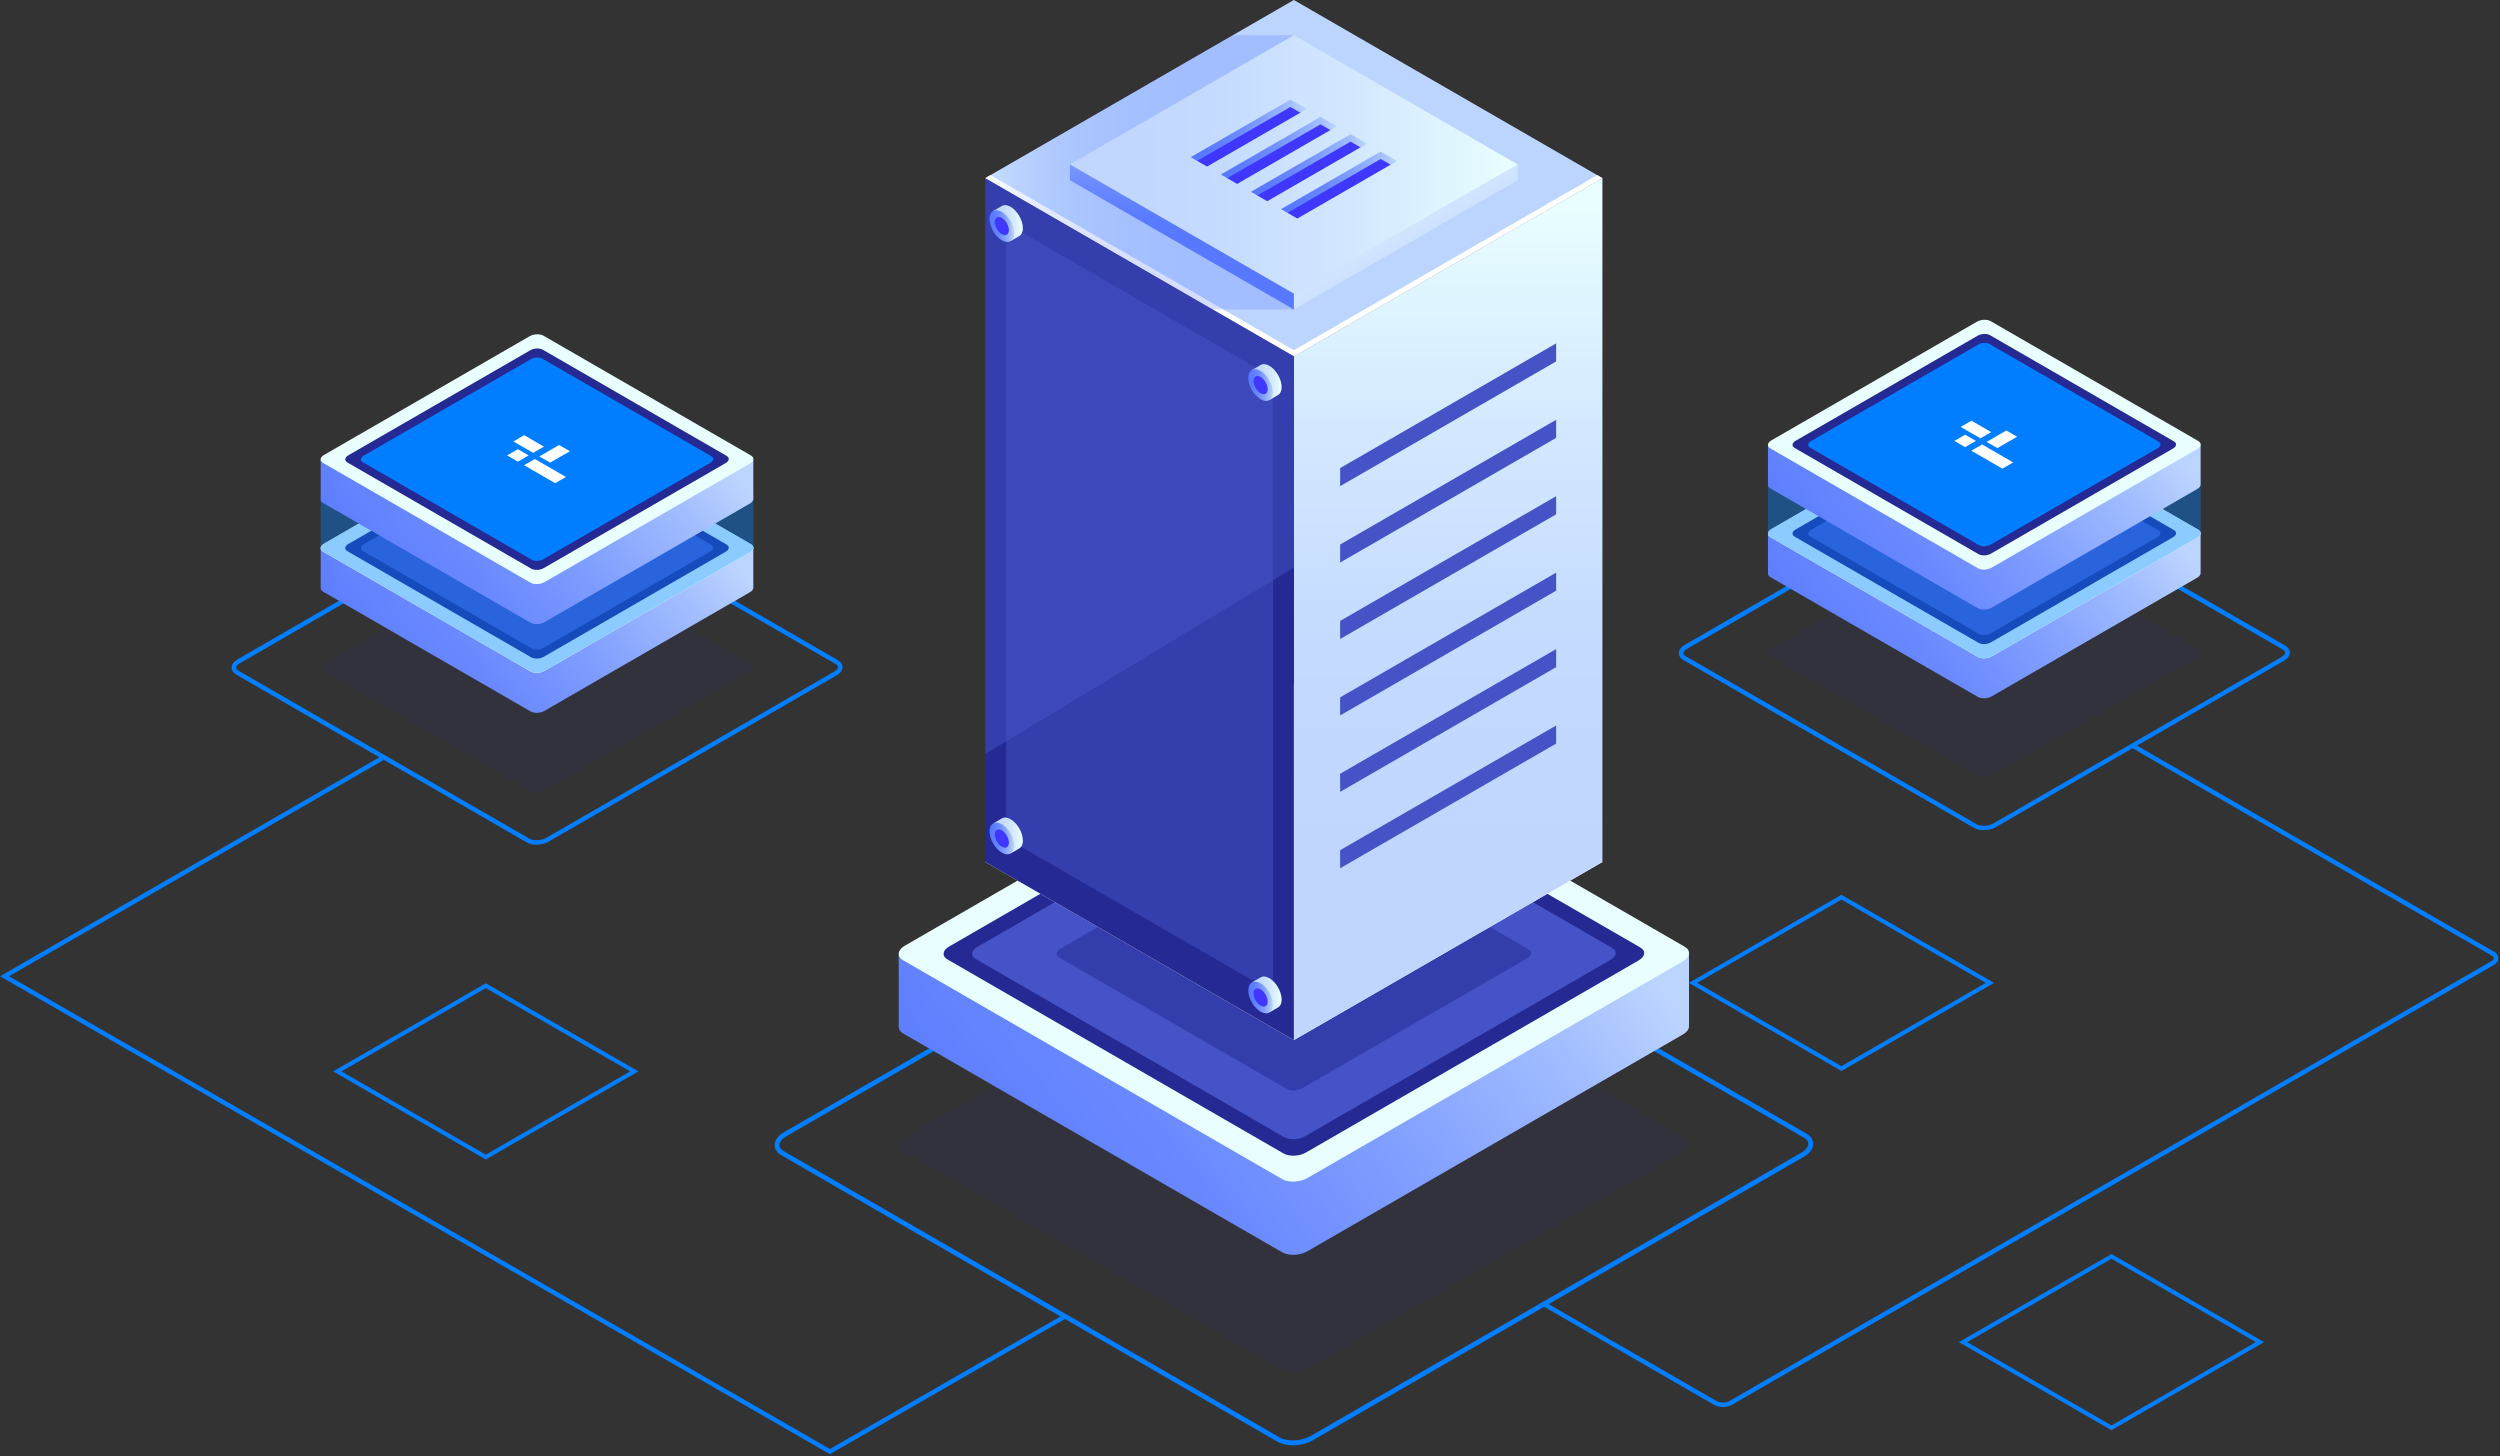
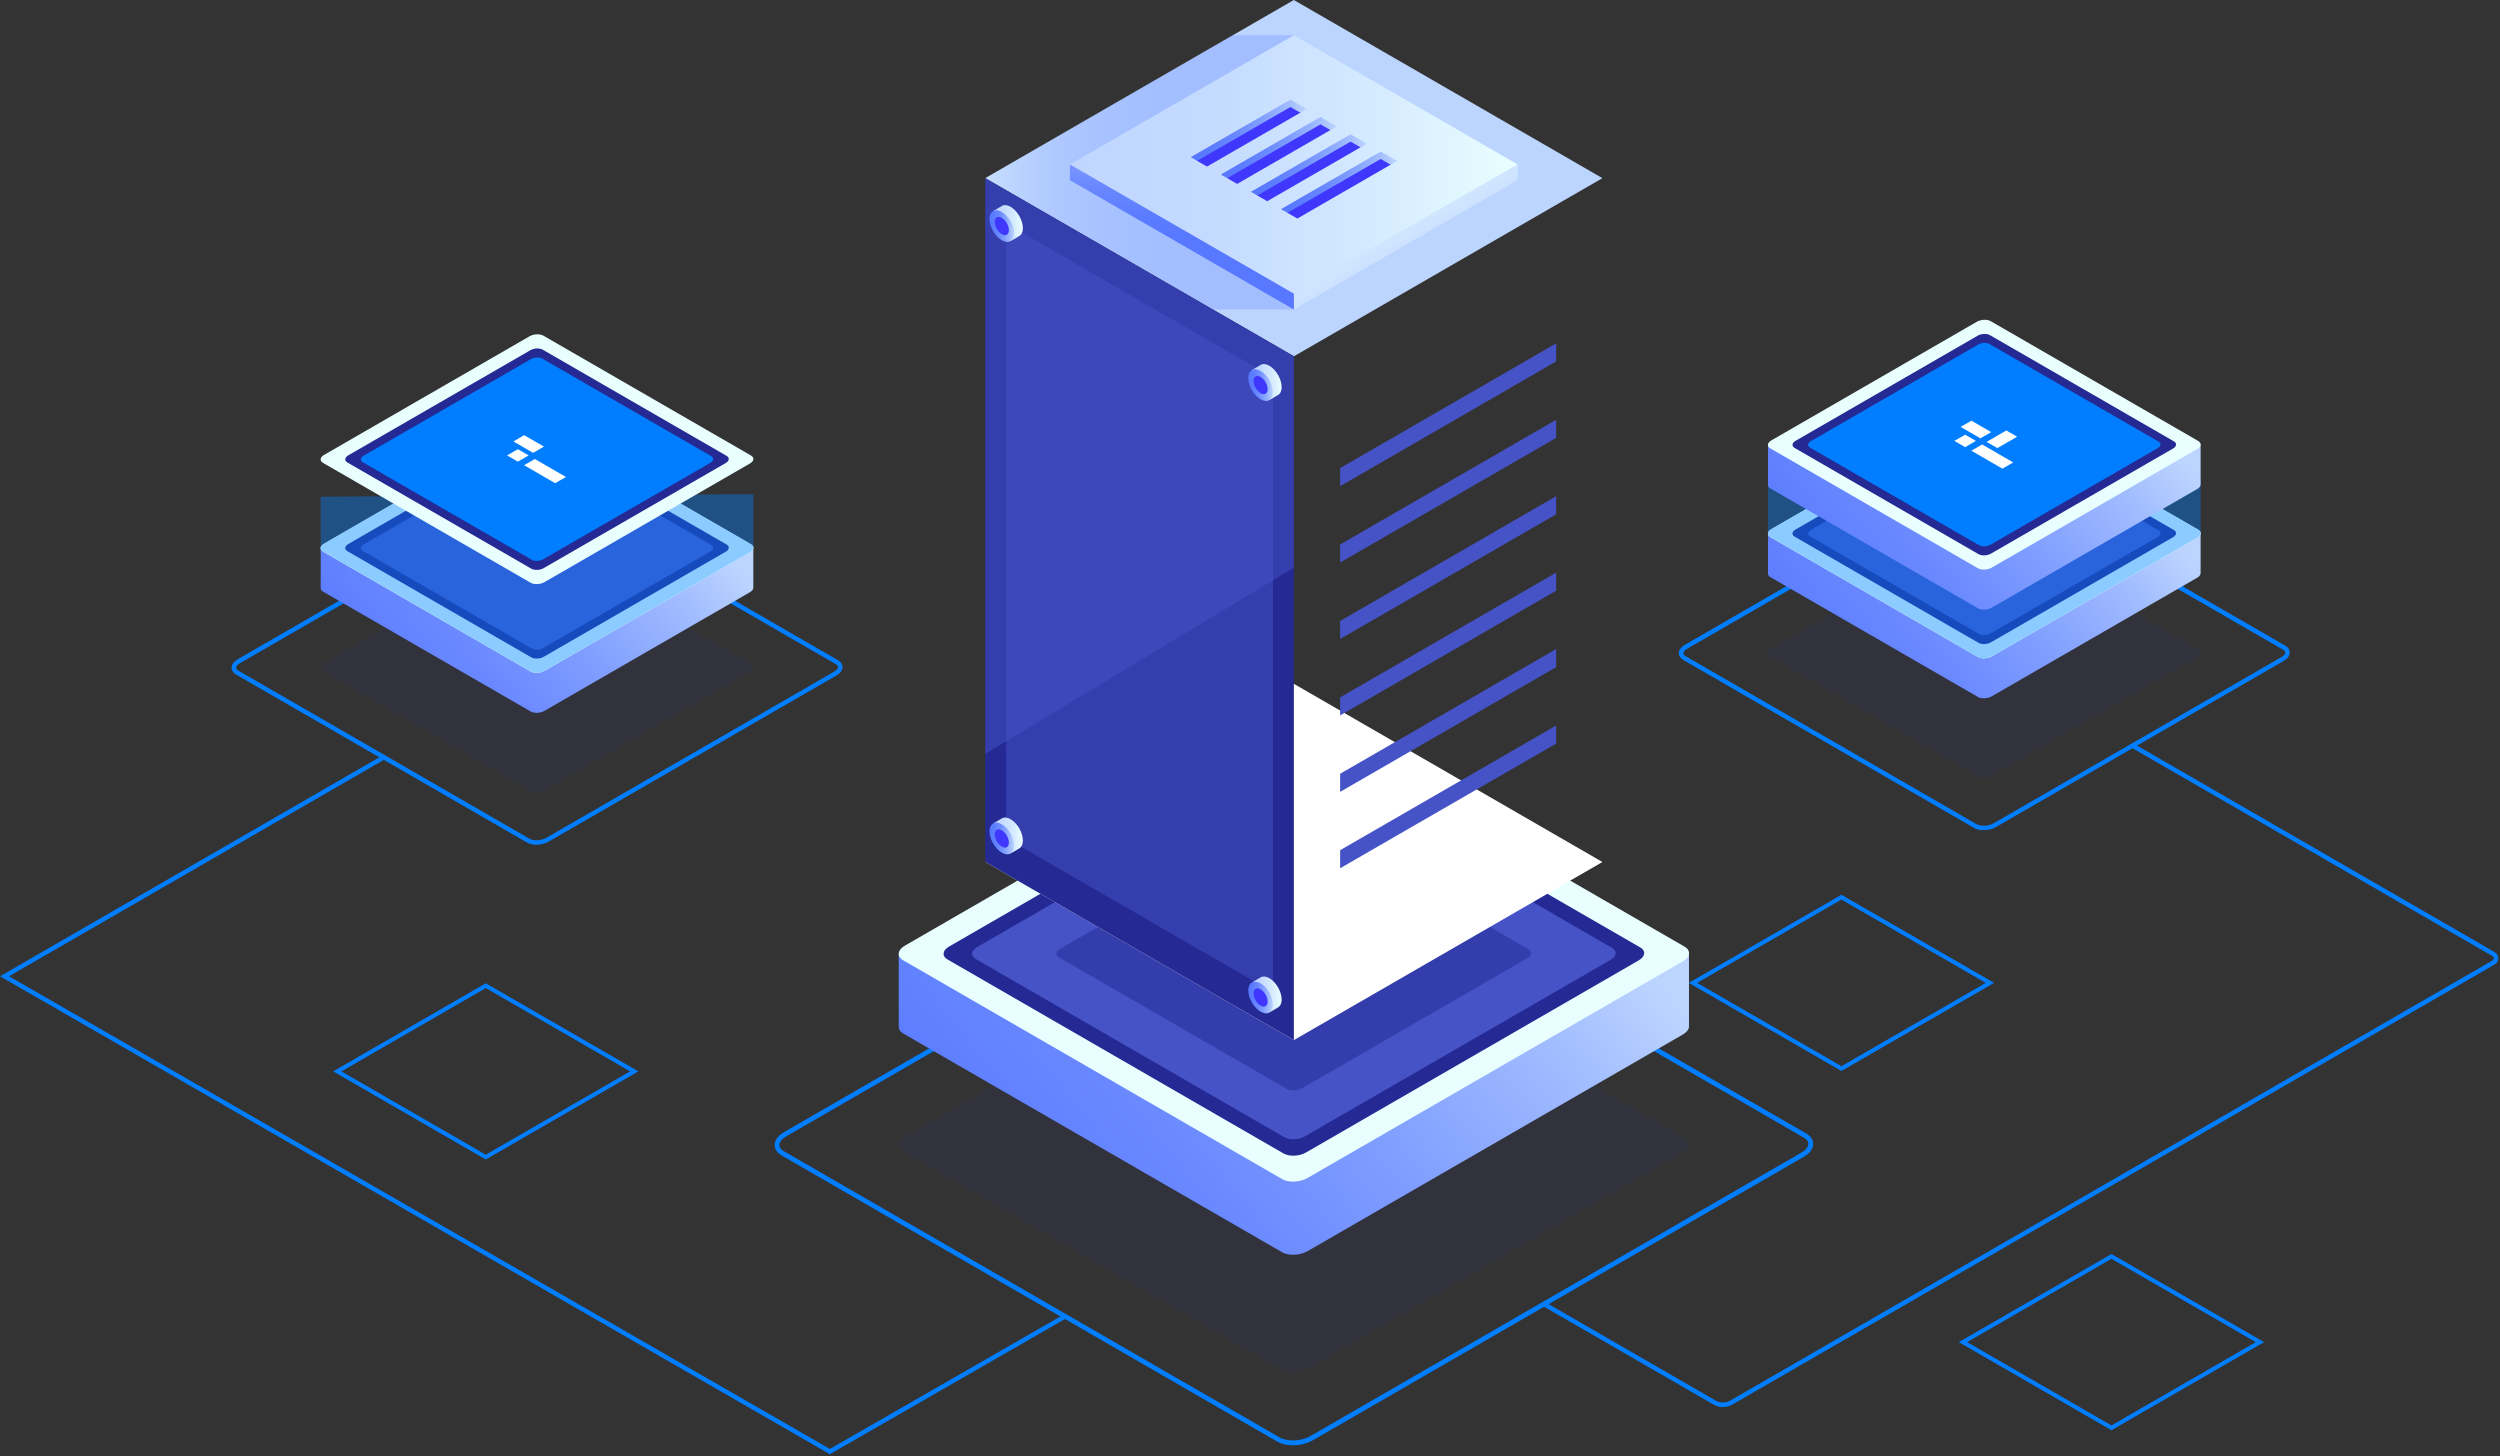
<svg xmlns="http://www.w3.org/2000/svg" width="606" height="353" viewBox="0 0 606 353" fill="none">
  <rect x="0" y="0" width="606" height="353" fill="#333333" stroke="none" />
  <path opacity="0.1" d="M479.437 188.209L429.127 159.164C428.265 158.663 428.37 157.802 429.371 157.231L479.192 128.466C480.182 127.895 481.684 127.825 482.546 128.326L532.856 157.371C533.718 157.872 533.613 158.733 532.612 159.304L482.791 188.069C481.801 188.64 480.298 188.71 479.437 188.209Z" fill="#242993" />
  <path d="M480.857 201.252C479.995 201.252 479.169 201.078 478.54 200.705L408.036 159.991C407.337 159.583 406.953 159.001 406.941 158.337C406.941 157.58 407.465 156.847 408.373 156.323L478.202 116.005C479.774 115.096 482.08 115.015 483.454 115.807L553.958 156.509C554.657 156.916 555.041 157.499 555.041 158.163C555.041 158.92 554.517 159.653 553.62 160.177L483.792 200.495C482.942 200.984 481.882 201.229 480.857 201.229V201.252ZM481.137 116.377C480.31 116.377 479.425 116.575 478.749 116.971L408.921 157.289C408.373 157.604 408.047 158 408.047 158.349C408.047 158.675 408.338 158.908 408.583 159.048L479.087 199.762C480.123 200.356 482.022 200.274 483.245 199.564L553.073 159.246C553.62 158.931 553.947 158.535 553.947 158.186C553.947 157.86 553.655 157.627 553.411 157.487L482.907 116.785C482.441 116.517 481.812 116.389 481.148 116.389L481.137 116.377Z" fill="#017EFF" />
  <path d="M533.427 138.993V129.292H517.623L482.558 109.052C481.696 108.551 480.194 108.621 479.204 109.191L444.289 129.35H428.556V139.086C428.568 139.389 428.754 139.68 429.127 139.89L479.437 168.935C480.298 169.435 481.801 169.365 482.791 168.795L532.612 140.03C533.124 139.727 533.404 139.354 533.427 138.993Z" fill="url(#paint0_linear_201_650)" />
  <path d="M479.437 159.234L429.127 130.19C428.265 129.689 428.37 128.827 429.371 128.256L479.192 99.491C480.182 98.921 481.684 98.851 482.546 99.351L532.856 128.396C533.718 128.897 533.613 129.759 532.612 130.329L482.791 159.095C481.801 159.665 480.298 159.735 479.437 159.234Z" fill="url(#paint1_linear_201_650)" />
  <path d="M479.437 159.234L429.127 130.19C428.265 129.689 428.37 128.827 429.371 128.256L479.192 99.491C480.182 98.921 481.684 98.851 482.546 99.351L532.856 128.396C533.718 128.897 533.613 129.759 532.612 130.329L482.791 159.095C481.801 159.665 480.298 159.735 479.437 159.234Z" fill="url(#paint2_linear_201_650)" />
  <path d="M479.611 155.833L435.02 130.084C434.251 129.642 434.356 128.873 435.229 128.361L479.39 102.868C480.275 102.356 481.603 102.309 482.372 102.74L526.964 128.489C527.721 128.932 527.627 129.7 526.754 130.213L482.593 155.705C481.708 156.218 480.38 156.264 479.611 155.833Z" fill="#242993" />
  <path d="M479.728 153.678L438.758 130.026C438.059 129.618 438.14 128.919 438.956 128.442L479.53 105.022C480.333 104.556 481.568 104.51 482.266 104.906L523.237 128.558C523.935 128.966 523.854 129.665 523.039 130.142L482.464 153.562C481.661 154.028 480.426 154.074 479.728 153.678Z" fill="#4553C7" />
  <path d="M480.054 127.755L475.256 124.984L477.876 123.481L482.663 126.242L480.054 127.755Z" fill="#017EFF" />
  <path d="M488.951 127.36L484.165 130.131L481.545 128.617L486.331 125.846L488.951 127.36Z" fill="#017EFF" />
  <path d="M478.959 128.384L476.351 129.886L473.73 128.384L476.351 126.87L478.959 128.384Z" fill="#017EFF" />
  <path d="M487.996 133.602L485.388 135.104L477.841 130.76L480.462 129.246L487.996 133.602Z" fill="#017EFF" />
  <path opacity="0.4" d="M533.438 116.25L512.033 116.378L482.546 99.351C481.684 98.851 480.182 98.921 479.192 99.491L449.297 116.75L428.544 116.878V129.479H428.556C428.602 129.747 428.789 130.003 429.126 130.19L479.437 159.234C480.298 159.735 481.801 159.665 482.791 159.095L532.612 130.329C533.066 130.073 533.322 129.747 533.403 129.421L533.438 129.398V116.238V116.25Z" fill="#017EFF" />
  <path d="M533.427 117.495V107.794H517.623L482.558 87.553C481.696 87.053 480.194 87.123 479.204 87.693L444.289 107.852H428.556V117.588C428.568 117.891 428.754 118.182 429.127 118.392L479.437 147.437C480.298 147.937 481.801 147.867 482.791 147.297L532.612 118.531C533.124 118.229 533.404 117.856 533.427 117.495Z" fill="url(#paint3_linear_201_650)" />
  <path d="M479.437 137.735L429.127 108.691C428.265 108.19 428.37 107.328 429.371 106.757L479.192 77.992C480.182 77.421 481.684 77.352 482.546 77.852L532.856 106.897C533.718 107.398 533.613 108.26 532.612 108.83L482.791 137.596C481.801 138.166 480.298 138.236 479.437 137.735Z" fill="url(#paint4_linear_201_650)" />
  <path d="M479.611 134.335L435.02 108.586C434.251 108.144 434.356 107.375 435.229 106.863L479.39 81.37C480.275 80.858 481.603 80.811 482.372 81.242L526.964 106.991C527.721 107.433 527.627 108.202 526.754 108.715L482.593 134.207C481.708 134.72 480.38 134.766 479.611 134.335Z" fill="#242993" />
  <path d="M479.728 132.169L438.758 108.516C438.059 108.108 438.14 107.41 438.956 106.932L479.53 83.512C480.333 83.046 481.568 83 482.266 83.396L523.237 107.049C523.935 107.456 523.854 108.155 523.039 108.632L482.464 132.052C481.661 132.518 480.426 132.565 479.728 132.169Z" fill="#017EFF" />
  <path d="M480.054 106.246L475.256 103.486L477.876 101.972L482.663 104.743L480.054 106.246Z" fill="white" />
  <path d="M488.951 105.861L484.165 108.621L481.545 107.118L486.331 104.347L488.951 105.861Z" fill="white" />
  <path d="M478.959 106.874L476.351 108.388L473.73 106.874L476.351 105.372L478.959 106.874Z" fill="white" />
  <path d="M487.996 112.092L485.388 113.606L477.841 109.25L480.462 107.736L487.996 112.092Z" fill="white" />
  <path opacity="0.1" d="M128.617 191.726L78.307 162.681C77.445 162.18 77.55 161.318 78.551 160.748L128.372 131.982C129.362 131.412 130.865 131.342 131.726 131.843L182.037 160.887C182.898 161.388 182.793 162.25 181.792 162.821L131.971 191.586C130.981 192.156 129.479 192.226 128.617 191.726Z" fill="#242993" />
  <path d="M130.049 204.769C129.187 204.769 128.361 204.594 127.72 204.222L57.216 163.508C56.517 163.1 56.133 162.518 56.133 161.854C56.133 161.097 56.657 160.363 57.554 159.839L127.382 119.521C128.943 118.613 131.26 118.531 132.635 119.323L203.139 160.037C203.837 160.445 204.233 161.027 204.233 161.691C204.233 162.448 203.709 163.182 202.801 163.706L132.972 204.024C132.122 204.513 131.062 204.757 130.038 204.757L130.049 204.769ZM128.279 203.278C129.316 203.872 131.214 203.791 132.437 203.08L202.265 162.762C202.813 162.448 203.139 162.052 203.139 161.702C203.139 161.376 202.847 161.143 202.603 160.992L132.099 120.278C131.062 119.684 129.164 119.777 127.941 120.476L58.113 160.794C57.565 161.109 57.239 161.504 57.239 161.854C57.239 162.18 57.53 162.413 57.775 162.553L128.279 203.267V203.278Z" fill="#017EFF" />
  <path d="M182.607 142.511V132.81H166.804L131.738 112.569C130.876 112.068 129.374 112.138 128.384 112.709L93.47 132.868H77.736V142.604C77.748 142.907 77.934 143.198 78.307 143.407L128.617 172.452C129.479 172.953 130.981 172.883 131.971 172.312L181.792 143.547C182.304 143.244 182.584 142.872 182.607 142.511Z" fill="url(#paint5_linear_201_650)" />
  <path d="M128.617 162.751L78.307 133.706C77.445 133.205 77.55 132.344 78.551 131.773L128.372 103.008C129.362 102.437 130.865 102.367 131.726 102.868L182.037 131.913C182.898 132.414 182.793 133.275 181.792 133.846L131.971 162.611C130.981 163.182 129.479 163.252 128.617 162.751Z" fill="url(#paint6_linear_201_650)" />
  <path d="M128.617 162.751L78.307 133.706C77.445 133.205 77.55 132.344 78.551 131.773L128.372 103.008C129.362 102.437 130.865 102.367 131.726 102.868L182.037 131.913C182.898 132.414 182.793 133.275 181.792 133.846L131.971 162.611C130.981 163.182 129.479 163.252 128.617 162.751Z" fill="url(#paint7_linear_201_650)" />
  <path d="M128.791 159.35L84.2 133.601C83.442 133.159 83.536 132.39 84.409 131.877L128.57 106.385C129.455 105.872 130.783 105.826 131.552 106.257L176.144 132.006C176.901 132.448 176.807 133.217 175.934 133.729L131.773 159.222C130.888 159.734 129.56 159.781 128.791 159.35Z" fill="#242993" />
  <path d="M128.908 157.196L87.938 133.543C87.239 133.136 87.321 132.437 88.136 131.959L128.71 108.54C129.514 108.074 130.748 108.027 131.447 108.423L172.417 132.076C173.116 132.483 173.034 133.182 172.219 133.66L131.645 157.08C130.841 157.545 129.607 157.592 128.908 157.196Z" fill="#4553C7" />
  <path d="M129.234 131.272L124.448 128.5L127.056 126.998L131.854 129.758L129.234 131.272Z" fill="#017EFF" />
  <path d="M138.143 130.876L133.345 133.648L130.736 132.134L135.523 129.374L138.143 130.876Z" fill="#017EFF" />
  <path d="M128.151 131.901L125.531 133.403L122.911 131.901L125.531 130.387L128.151 131.901Z" fill="#017EFF" />
  <path d="M137.188 137.118L134.568 138.632L127.033 134.277L129.642 132.763L137.188 137.118Z" fill="#017EFF" />
  <path opacity="0.4" d="M182.619 119.766L161.214 119.894L131.726 102.868C130.865 102.367 129.362 102.437 128.372 103.008L98.477 120.267L77.725 120.395V132.996H77.736C77.783 133.264 77.969 133.52 78.307 133.706L128.617 162.751C129.479 163.252 130.981 163.182 131.971 162.611L181.792 133.846C182.246 133.59 182.502 133.264 182.584 132.938L182.619 132.914V119.754V119.766Z" fill="#017EFF" />
-   <path d="M182.607 121.013V111.312H166.804L131.738 91.071C130.876 90.57 129.374 90.64 128.384 91.211L93.47 111.37H77.736V121.106C77.748 121.409 77.934 121.7 78.307 121.909L128.617 150.954C129.479 151.455 130.981 151.385 131.971 150.814L181.792 122.049C182.304 121.746 182.584 121.374 182.607 121.013Z" fill="url(#paint8_linear_201_650)" />
  <path d="M128.617 141.253L78.307 112.208C77.445 111.707 77.55 110.846 78.551 110.275L128.372 81.51C129.362 80.939 130.865 80.869 131.726 81.37L182.037 110.415C182.898 110.915 182.793 111.777 181.792 112.348L131.971 141.113C130.981 141.684 129.479 141.754 128.617 141.253Z" fill="url(#paint9_linear_201_650)" />
  <path d="M128.791 137.852L84.2 112.103C83.442 111.66 83.536 110.892 84.409 110.379L128.57 84.887C129.455 84.374 130.783 84.328 131.552 84.758L176.144 110.508C176.901 110.95 176.807 111.719 175.934 112.231L131.773 137.724C130.888 138.236 129.56 138.283 128.791 137.852Z" fill="#242993" />
  <path d="M128.908 135.698L87.938 112.045C87.239 111.638 87.321 110.939 88.136 110.461L128.71 87.041C129.514 86.576 130.748 86.529 131.447 86.925L172.417 110.578C173.116 110.985 173.034 111.684 172.219 112.162L131.645 135.581C130.841 136.047 129.607 136.094 128.908 135.698Z" fill="#017EFF" />
  <path d="M129.234 109.774L124.448 107.002L127.056 105.488L131.854 108.26L129.234 109.774Z" fill="white" />
-   <path d="M138.143 109.378L133.345 112.138L130.736 110.636L135.523 107.864L138.143 109.378Z" fill="white" />
  <path d="M128.151 110.391L125.531 111.905L122.911 110.391L125.531 108.889L128.151 110.391Z" fill="white" />
  <path d="M137.188 115.62L134.568 117.123L127.033 112.767L129.642 111.265L137.188 115.62Z" fill="white" />
  <path d="M417.644 341.073C416.852 341.073 416.048 340.863 415.338 340.455L374.042 316.616L374.589 315.661L415.885 339.5C416.968 340.129 418.319 340.129 419.402 339.5L604.175 232.824C604.455 232.661 604.49 232.393 604.49 232.289C604.49 232.184 604.455 231.916 604.175 231.753L516.657 181.222L517.204 180.267L604.723 230.798C605.258 231.112 605.584 231.66 605.584 232.289C605.584 232.918 605.258 233.465 604.723 233.779L419.949 340.455C419.239 340.863 418.436 341.073 417.644 341.073Z" fill="#017EFF" />
  <path d="M201.159 352.498L200.879 352.334L0 236.645L0.827 236.167L92.445 183.283L92.992 184.227L2.189 236.645L201.159 351.228L257.909 318.608L258.457 319.551L201.159 352.498Z" fill="#017EFF" />
  <path opacity="0.1" d="M310.787 332.105C310.789 332.105 310.79 332.103 310.788 332.102L218.907 279.058C217.335 278.15 217.533 276.566 219.35 275.518L310.351 222.984C312.167 221.936 314.916 221.819 316.476 222.727L408.362 275.774C409.934 276.683 409.736 278.267 407.92 279.315L316.919 331.849C315.104 332.896 312.36 333.014 310.787 332.108C310.785 332.107 310.786 332.105 310.787 332.105Z" fill="#242993" />
  <path d="M313.413 350.342C312.004 350.342 310.653 350.051 309.628 349.457L189.455 280.071C188.372 279.442 187.778 278.557 187.778 277.556C187.778 276.403 188.605 275.262 190.037 274.435L309.058 205.712C311.632 204.222 315.405 204.082 317.664 205.375L437.838 274.761C438.921 275.39 439.515 276.275 439.515 277.276C439.515 278.429 438.688 279.571 437.255 280.397L318.235 349.12C316.837 349.923 315.09 350.342 313.413 350.342ZM313.879 205.654C312.412 205.654 310.851 206.015 309.628 206.714L190.608 275.436C189.548 276.053 188.931 276.822 188.931 277.556C188.931 278.289 189.525 278.779 190.025 279.058L310.199 348.444C312.062 349.516 315.463 349.364 317.641 348.106L436.661 279.384C437.721 278.767 438.338 277.998 438.338 277.265C438.338 276.531 437.745 276.042 437.244 275.762L317.07 206.376C316.22 205.887 315.079 205.643 313.879 205.643V205.654Z" fill="#017EFF" />
  <path d="M409.41 248.849V231.124L380.54 231.147L316.488 194.16C314.916 193.252 312.167 193.368 310.35 194.416L246.578 231.24L217.847 231.264V249.035H217.871C217.894 249.583 218.232 250.107 218.907 250.503L310.793 303.55C312.365 304.458 315.114 304.342 316.93 303.293L407.931 250.759C408.874 250.212 409.375 249.524 409.422 248.861L409.41 248.849Z" fill="url(#paint10_linear_201_650)" />
  <path d="M310.793 285.812L218.907 232.766C217.335 231.857 217.533 230.273 219.35 229.225L310.351 176.691C312.167 175.643 314.916 175.526 316.476 176.434L408.362 229.481C409.934 230.39 409.736 231.974 407.92 233.022L316.919 285.556C315.102 286.604 312.354 286.721 310.782 285.812H310.793Z" fill="url(#paint11_linear_201_650)" />
  <path d="M311.119 279.594L229.668 232.568C228.27 231.764 228.445 230.355 230.064 229.435L310.723 182.863C312.33 181.932 314.764 181.839 316.162 182.642L397.613 229.668C399.01 230.472 398.836 231.881 397.217 232.801L316.558 279.373C314.95 280.304 312.516 280.397 311.119 279.594Z" fill="#242993" />
  <path d="M311.317 275.658L236.492 232.451C235.211 231.718 235.374 230.425 236.853 229.563L310.956 186.776C312.435 185.926 314.671 185.833 315.952 186.567L390.777 229.773C392.058 230.507 391.895 231.799 390.416 232.661L316.313 275.448C314.834 276.298 312.598 276.391 311.317 275.658Z" fill="#4553C7" />
  <path opacity="0.5" d="M311.923 263.965L256.733 232.102C255.79 231.554 255.906 230.599 257.001 229.971L311.655 198.41C312.75 197.781 314.392 197.712 315.335 198.259L370.525 230.122C371.468 230.669 371.352 231.624 370.257 232.253L315.603 263.813C314.508 264.442 312.866 264.512 311.923 263.965Z" fill="#242993" />
  <path d="M311.911 228.306L303.165 223.251L307.94 220.491L316.698 225.546L311.911 228.306Z" fill="#017EFF" />
  <path d="M328.18 227.595L319.422 232.649L314.647 229.889L323.405 224.835L328.18 227.595Z" fill="#017EFF" />
  <path d="M309.931 229.458L305.156 232.207L300.37 229.458L305.156 226.698L309.931 229.458Z" fill="#017EFF" />
  <path d="M326.445 238.985L321.659 241.745L307.882 233.791L312.668 231.031L326.445 238.985Z" fill="#017EFF" />
  <path d="M313.635 86.366L238.833 43.183L313.623 0L388.425 43.183L313.635 86.366Z" fill="#BCD5FF" />
  <path d="M313.635 252.122L238.833 208.939L313.623 165.756L388.425 208.95L313.635 252.122Z" fill="white" />
-   <path d="M388.424 43.183V208.95L313.635 252.121V86.365L388.424 43.183Z" fill="url(#paint12_linear_201_650)" />
  <path d="M238.833 43.183V208.938L313.635 252.121V86.365L238.833 43.183Z" fill="#242993" />
  <g opacity="0.51">
    <path d="M243.899 54.177V203.174L308.568 240.51V91.513L243.899 54.177Z" fill="#4553C7" />
  </g>
  <path d="M377.209 83.232V87.611L324.85 117.844V113.465L377.209 83.232Z" fill="#4553C7" />
  <path d="M377.209 101.762V106.141L324.85 136.362V131.983L377.209 101.762Z" fill="#4553C7" />
  <path d="M377.209 120.278V124.669L324.85 154.89V150.511L377.209 120.278Z" fill="#4553C7" />
  <path d="M377.209 138.807V143.185L324.85 173.418V169.039L377.209 138.807Z" fill="#4553C7" />
  <path d="M377.209 157.336V161.715L324.85 191.947V187.557L377.209 157.336Z" fill="#4553C7" />
  <path d="M377.209 175.864V180.243L324.85 210.464V206.085L377.209 175.864Z" fill="#4553C7" />
-   <path d="M313.635 84.887L240.115 42.449L238.833 43.183L313.635 86.366L388.425 43.183L387.143 42.449L313.635 84.887Z" fill="white" />
  <path opacity="0.25" d="M313.635 75.022H293.977L238.833 43.183L298.833 8.536H313.623L313.635 75.022Z" fill="url(#paint13_linear_201_650)" />
  <path d="M313.634 71.203L259.353 39.875L313.623 8.536L367.904 39.875L313.634 71.203Z" fill="url(#paint14_linear_201_650)" />
  <path d="M367.904 39.875V43.683L313.635 75.022V71.202L367.904 39.875Z" fill="url(#paint15_linear_201_650)" />
  <path d="M259.353 39.875V43.683L313.634 75.022V71.202L259.353 39.875Z" fill="url(#paint16_linear_201_650)" />
  <path d="M292.579 40.377L290.18 38.991L290.378 37.861L312.668 24.888L315.766 26.367L315.195 27.322L292.579 40.377Z" fill="#3F38FC" />
  <path d="M312.785 25.935L315.195 27.321L316.744 26.424L312.785 24.153L288.631 38.093L290.18 38.99L312.785 25.935Z" fill="url(#paint17_linear_201_650)" />
  <path d="M299.881 44.581L297.47 43.183L297.668 42.065L319.97 29.092L323.068 30.559L322.486 31.526L299.881 44.581Z" fill="#3F38FC" />
  <path d="M320.087 30.139L322.486 31.525L324.035 30.628L320.087 28.346L295.933 42.297L297.482 43.194L320.087 30.139Z" fill="url(#paint18_linear_201_650)" />
  <path d="M307.171 48.773L304.772 47.387L304.97 46.258L327.26 33.284L330.358 34.763L329.776 35.718L307.171 48.773Z" fill="#3F38FC" />
  <path d="M327.377 34.333L329.776 35.718L331.325 34.833L327.377 32.551L303.223 46.491L304.772 47.388L327.377 34.333Z" fill="url(#paint19_linear_201_650)" />
  <path d="M314.473 52.977L312.062 51.58L312.26 50.462L334.562 37.488L337.648 38.956L337.078 39.922L314.473 52.977Z" fill="#3F38FC" />
  <path d="M334.679 38.537L337.078 39.922L338.627 39.026L334.679 36.743L310.514 50.695L312.063 51.592L334.679 38.537Z" fill="url(#paint20_linear_201_650)" />
  <g opacity="0.51">
    <path d="M238.833 182.747L313.635 137.584V86.365L238.833 43.183V182.747Z" fill="#4553C7" />
  </g>
  <path d="M310.665 93.819C310.665 91.921 309.337 89.615 307.684 88.66C306.857 88.183 306.111 88.136 305.576 88.462L303.468 89.697L304.772 89.743C304.737 89.941 304.714 90.151 304.714 90.384C304.714 92.282 306.042 94.588 307.695 95.543C307.916 95.671 308.126 95.764 308.336 95.834L307.73 96.964L309.792 95.753C310.339 95.438 310.677 94.774 310.677 93.819H310.665Z" fill="url(#paint21_linear_201_650)" />
  <path d="M308.545 95.065C308.545 96.963 307.218 97.732 305.564 96.789C303.922 95.845 302.583 93.528 302.583 91.629C302.583 89.731 303.91 88.963 305.564 89.906C307.218 90.849 308.545 93.167 308.545 95.065Z" fill="url(#paint22_linear_201_650)" />
  <path d="M307.276 94.331C307.276 95.426 306.507 95.869 305.564 95.321C304.621 94.774 303.852 93.446 303.852 92.352C303.852 91.257 304.621 90.814 305.564 91.362C306.507 91.909 307.276 93.237 307.276 94.331Z" fill="#3F38FC" />
  <path d="M247.94 55.283C247.94 53.385 246.613 51.079 244.959 50.124C244.132 49.647 243.387 49.6 242.851 49.926L240.743 51.161L242.047 51.207C242.013 51.405 241.989 51.615 241.989 51.848C241.989 53.746 243.317 56.052 244.971 57.007C245.192 57.135 245.401 57.228 245.611 57.298L245.006 58.428L247.067 57.217C247.614 56.902 247.952 56.238 247.952 55.283H247.94Z" fill="url(#paint23_linear_201_650)" />
  <path d="M245.821 56.517C245.821 58.415 244.493 59.184 242.839 58.241C241.186 57.297 239.858 54.98 239.858 53.082C239.858 51.183 241.186 50.415 242.839 51.358C244.482 52.301 245.821 54.619 245.821 56.517Z" fill="url(#paint24_linear_201_650)" />
  <path d="M244.551 55.783C244.551 56.878 243.783 57.321 242.839 56.773C241.896 56.226 241.127 54.898 241.127 53.804C241.127 52.709 241.896 52.266 242.839 52.814C243.783 53.361 244.551 54.689 244.551 55.783Z" fill="#3F38FC" />
  <path d="M310.665 242.269C310.665 240.37 309.337 238.064 307.684 237.109C306.857 236.632 306.111 236.585 305.576 236.911L303.468 238.146L304.772 238.193C304.737 238.391 304.714 238.6 304.714 238.833C304.714 240.731 306.042 243.037 307.695 243.992C307.916 244.12 308.126 244.213 308.336 244.283L307.73 245.413L309.792 244.202C310.339 243.887 310.677 243.224 310.677 242.269H310.665Z" fill="url(#paint25_linear_201_650)" />
  <path d="M308.545 243.515C308.545 245.413 307.218 246.182 305.564 245.239C303.91 244.295 302.583 241.978 302.583 240.08C302.583 238.181 303.91 237.413 305.564 238.356C307.206 239.299 308.545 241.617 308.545 243.515Z" fill="url(#paint26_linear_201_650)" />
  <path d="M307.276 242.782C307.276 243.876 306.507 244.319 305.564 243.771C304.621 243.224 303.852 241.896 303.852 240.802C303.852 239.707 304.621 239.264 305.564 239.812C306.507 240.359 307.276 241.687 307.276 242.782Z" fill="#3F38FC" />
  <path d="M247.94 203.732C247.94 201.834 246.613 199.528 244.959 198.573C244.132 198.096 243.387 198.049 242.851 198.375L240.743 199.61L242.047 199.656C242.013 199.854 241.989 200.064 241.989 200.297C241.989 202.195 243.317 204.501 244.971 205.456C245.192 205.584 245.401 205.677 245.611 205.747L245.006 206.877L247.067 205.666C247.614 205.351 247.952 204.687 247.952 203.732H247.94Z" fill="url(#paint27_linear_201_650)" />
  <path d="M245.821 204.967C245.821 206.866 244.493 207.634 242.839 206.691C241.197 205.748 239.858 203.43 239.858 201.532C239.858 199.634 241.186 198.865 242.839 199.808C244.493 200.752 245.821 203.069 245.821 204.967Z" fill="url(#paint28_linear_201_650)" />
  <path d="M244.551 204.245C244.551 205.34 243.783 205.783 242.839 205.235C241.896 204.688 241.127 203.36 241.127 202.266C241.127 201.171 241.896 200.728 242.839 201.276C243.783 201.823 244.551 203.151 244.551 204.245Z" fill="#3F38FC" />
  <path d="M117.751 281.062L80.752 259.703L117.751 238.345L154.75 259.703L117.751 281.062ZM82.767 259.703L117.751 279.897L152.735 259.703L117.751 239.509L82.767 259.703Z" fill="#017EFF" />
  <path d="M446.363 259.61L409.364 238.251L446.363 216.893L483.362 238.251L446.363 259.61ZM411.378 238.251L446.363 258.445L481.347 238.251L446.363 218.057L411.378 238.251Z" fill="#017EFF" />
  <path d="M511.817 346.688L474.818 325.329L511.817 303.971L548.815 325.329L511.817 346.688ZM476.832 325.329L511.817 345.523L546.801 325.329L511.817 305.135L476.832 325.329Z" fill="#017EFF" />
  <defs>
    <linearGradient id="paint0_linear_201_650" x1="511.02" y1="110.309" x2="429.29" y2="175.841" gradientUnits="userSpaceOnUse">
      <stop stop-color="#BCD5FF" />
      <stop offset="0.15" stop-color="#A2BDFF" />
      <stop offset="0.39" stop-color="#819FFF" />
      <stop offset="0.61" stop-color="#6A89FF" />
      <stop offset="0.82" stop-color="#5B7CFF" />
      <stop offset="1" stop-color="#5778FF" />
    </linearGradient>
    <linearGradient id="paint1_linear_201_650" x1="771.653" y1="271.832" x2="677.517" y2="286.28" gradientUnits="userSpaceOnUse">
      <stop stop-color="#C0D6FF" />
      <stop offset="0.3" stop-color="#C4DAFF" />
      <stop offset="0.65" stop-color="#D3E9FF" />
      <stop offset="1" stop-color="#E9FFFF" />
    </linearGradient>
    <linearGradient id="paint2_linear_201_650" x1="771.653" y1="271.832" x2="677.517" y2="286.28" gradientUnits="userSpaceOnUse">
      <stop stop-color="#C0D6FF" />
      <stop offset="0.3" stop-color="#C4DAFF" />
      <stop offset="0.65" stop-color="#D3E9FF" />
      <stop offset="1" stop-color="#E9FFFF" />
    </linearGradient>
    <linearGradient id="paint3_linear_201_650" x1="511.02" y1="88.8" x2="429.29" y2="154.343" gradientUnits="userSpaceOnUse">
      <stop stop-color="#BCD5FF" />
      <stop offset="0.15" stop-color="#A2BDFF" />
      <stop offset="0.39" stop-color="#819FFF" />
      <stop offset="0.61" stop-color="#6A89FF" />
      <stop offset="0.82" stop-color="#5B7CFF" />
      <stop offset="1" stop-color="#5778FF" />
    </linearGradient>
    <linearGradient id="paint4_linear_201_650" x1="762.336" y1="244.95" x2="668.21" y2="259.403" gradientUnits="userSpaceOnUse">
      <stop stop-color="#C0D6FF" />
      <stop offset="0.3" stop-color="#C4DAFF" />
      <stop offset="0.65" stop-color="#D3E9FF" />
      <stop offset="1" stop-color="#E9FFFF" />
    </linearGradient>
    <linearGradient id="paint5_linear_201_650" x1="160.212" y1="113.827" x2="78.481" y2="179.358" gradientUnits="userSpaceOnUse">
      <stop stop-color="#BCD5FF" />
      <stop offset="0.15" stop-color="#A2BDFF" />
      <stop offset="0.39" stop-color="#819FFF" />
      <stop offset="0.61" stop-color="#6A89FF" />
      <stop offset="0.82" stop-color="#5B7CFF" />
      <stop offset="1" stop-color="#5778FF" />
    </linearGradient>
    <linearGradient id="paint6_linear_201_650" x1="510.055" y1="326.854" x2="415.929" y2="341.308" gradientUnits="userSpaceOnUse">
      <stop stop-color="#C0D6FF" />
      <stop offset="0.3" stop-color="#C4DAFF" />
      <stop offset="0.65" stop-color="#D3E9FF" />
      <stop offset="1" stop-color="#E9FFFF" />
    </linearGradient>
    <linearGradient id="paint7_linear_201_650" x1="510.055" y1="326.854" x2="415.929" y2="341.308" gradientUnits="userSpaceOnUse">
      <stop stop-color="#C0D6FF" />
      <stop offset="0.3" stop-color="#C4DAFF" />
      <stop offset="0.65" stop-color="#D3E9FF" />
      <stop offset="1" stop-color="#E9FFFF" />
    </linearGradient>
    <linearGradient id="paint8_linear_201_650" x1="160.212" y1="92.329" x2="78.481" y2="157.86" gradientUnits="userSpaceOnUse">
      <stop stop-color="#BCD5FF" />
      <stop offset="0.15" stop-color="#A2BDFF" />
      <stop offset="0.39" stop-color="#819FFF" />
      <stop offset="0.61" stop-color="#6A89FF" />
      <stop offset="0.82" stop-color="#5B7CFF" />
      <stop offset="1" stop-color="#5778FF" />
    </linearGradient>
    <linearGradient id="paint9_linear_201_650" x1="500.748" y1="299.978" x2="406.612" y2="314.426" gradientUnits="userSpaceOnUse">
      <stop stop-color="#C0D6FF" />
      <stop offset="0.3" stop-color="#C4DAFF" />
      <stop offset="0.65" stop-color="#D3E9FF" />
      <stop offset="1" stop-color="#E9FFFF" />
    </linearGradient>
    <linearGradient id="paint10_linear_201_650" x1="368.487" y1="196.443" x2="219.21" y2="316.15" gradientUnits="userSpaceOnUse">
      <stop stop-color="#BCD5FF" />
      <stop offset="0.15" stop-color="#A2BDFF" />
      <stop offset="0.39" stop-color="#819FFF" />
      <stop offset="0.61" stop-color="#6A89FF" />
      <stop offset="0.82" stop-color="#5B7CFF" />
      <stop offset="1" stop-color="#5778FF" />
    </linearGradient>
    <linearGradient id="paint11_linear_201_650" x1="718.775" y1="418.876" x2="546.848" y2="445.268" gradientUnits="userSpaceOnUse">
      <stop stop-color="#C0D6FF" />
      <stop offset="0.3" stop-color="#C4DAFF" />
      <stop offset="0.65" stop-color="#D3E9FF" />
      <stop offset="1" stop-color="#E9FFFF" />
    </linearGradient>
    <linearGradient id="paint12_linear_201_650" x1="351.03" y1="205.456" x2="351.03" y2="47.62" gradientUnits="userSpaceOnUse">
      <stop stop-color="#C0D6FF" />
      <stop offset="0.3" stop-color="#C4DAFF" />
      <stop offset="0.65" stop-color="#D3E9FF" />
      <stop offset="1" stop-color="#E9FFFF" />
    </linearGradient>
    <linearGradient id="paint13_linear_201_650" x1="238.833" y1="41.785" x2="313.635" y2="41.785" gradientUnits="userSpaceOnUse">
      <stop stop-color="#E9FFFF" />
      <stop offset="0.04" stop-color="#D3EAFF" />
      <stop offset="0.11" stop-color="#B2CCFF" />
      <stop offset="0.18" stop-color="#95B1FF" />
      <stop offset="0.27" stop-color="#7E9CFF" />
      <stop offset="0.36" stop-color="#6C8CFF" />
      <stop offset="0.48" stop-color="#6080FF" />
      <stop offset="0.64" stop-color="#5979FF" />
      <stop offset="1" stop-color="#5778FF" />
    </linearGradient>
    <linearGradient id="paint14_linear_201_650" x1="259.353" y1="39.875" x2="367.904" y2="39.875" gradientUnits="userSpaceOnUse">
      <stop stop-color="#C0D6FF" />
      <stop offset="0.3" stop-color="#C4DAFF" />
      <stop offset="0.65" stop-color="#D3E9FF" />
      <stop offset="1" stop-color="#E9FFFF" />
    </linearGradient>
    <linearGradient id="paint15_linear_201_650" x1="347.769" y1="69.677" x2="334.574" y2="46.641" gradientUnits="userSpaceOnUse">
      <stop stop-color="#C0D6FF" />
      <stop offset="0.3" stop-color="#C4DAFF" />
      <stop offset="0.65" stop-color="#D3E9FF" />
      <stop offset="1" stop-color="#E9FFFF" />
    </linearGradient>
    <linearGradient id="paint16_linear_201_650" x1="286.5" y1="58.741" x2="286.5" y2="23.606" gradientUnits="userSpaceOnUse">
      <stop stop-color="#5778FF" />
      <stop offset="0.18" stop-color="#5B7CFF" />
      <stop offset="0.39" stop-color="#6A89FF" />
      <stop offset="0.61" stop-color="#819FFF" />
      <stop offset="0.85" stop-color="#A2BDFF" />
      <stop offset="1" stop-color="#BCD5FF" />
    </linearGradient>
    <linearGradient id="paint17_linear_201_650" x1="288.631" y1="31.572" x2="316.744" y2="31.572" gradientUnits="userSpaceOnUse">
      <stop stop-color="#5778FF" />
      <stop offset="0.18" stop-color="#5B7CFF" />
      <stop offset="0.39" stop-color="#6A89FF" />
      <stop offset="0.61" stop-color="#819FFF" />
      <stop offset="0.85" stop-color="#A2BDFF" />
      <stop offset="1" stop-color="#BCD5FF" />
    </linearGradient>
    <linearGradient id="paint18_linear_201_650" x1="295.933" y1="35.764" x2="324.035" y2="35.764" gradientUnits="userSpaceOnUse">
      <stop stop-color="#5778FF" />
      <stop offset="0.18" stop-color="#5B7CFF" />
      <stop offset="0.39" stop-color="#6A89FF" />
      <stop offset="0.61" stop-color="#819FFF" />
      <stop offset="0.85" stop-color="#A2BDFF" />
      <stop offset="1" stop-color="#BCD5FF" />
    </linearGradient>
    <linearGradient id="paint19_linear_201_650" x1="303.223" y1="39.969" x2="331.325" y2="39.969" gradientUnits="userSpaceOnUse">
      <stop stop-color="#5778FF" />
      <stop offset="0.18" stop-color="#5B7CFF" />
      <stop offset="0.39" stop-color="#6A89FF" />
      <stop offset="0.61" stop-color="#819FFF" />
      <stop offset="0.85" stop-color="#A2BDFF" />
      <stop offset="1" stop-color="#BCD5FF" />
    </linearGradient>
    <linearGradient id="paint20_linear_201_650" x1="310.514" y1="44.162" x2="338.627" y2="44.162" gradientUnits="userSpaceOnUse">
      <stop stop-color="#5778FF" />
      <stop offset="0.18" stop-color="#5B7CFF" />
      <stop offset="0.39" stop-color="#6A89FF" />
      <stop offset="0.61" stop-color="#819FFF" />
      <stop offset="0.85" stop-color="#A2BDFF" />
      <stop offset="1" stop-color="#BCD5FF" />
    </linearGradient>
    <linearGradient id="paint21_linear_201_650" x1="303.468" y1="92.608" x2="310.665" y2="92.608" gradientUnits="userSpaceOnUse">
      <stop stop-color="#C0D6FF" />
      <stop offset="0.3" stop-color="#C4DAFF" />
      <stop offset="0.65" stop-color="#D3E9FF" />
      <stop offset="1" stop-color="#E9FFFF" />
    </linearGradient>
    <linearGradient id="paint22_linear_201_650" x1="302.594" y1="93.341" x2="308.545" y2="93.341" gradientUnits="userSpaceOnUse">
      <stop stop-color="#5778FF" />
      <stop offset="0.18" stop-color="#5B7CFF" />
      <stop offset="0.39" stop-color="#6A89FF" />
      <stop offset="0.61" stop-color="#819FFF" />
      <stop offset="0.85" stop-color="#A2BDFF" />
      <stop offset="1" stop-color="#BCD5FF" />
    </linearGradient>
    <linearGradient id="paint23_linear_201_650" x1="240.743" y1="54.072" x2="247.94" y2="54.072" gradientUnits="userSpaceOnUse">
      <stop stop-color="#C0D6FF" />
      <stop offset="0.3" stop-color="#C4DAFF" />
      <stop offset="0.65" stop-color="#D3E9FF" />
      <stop offset="1" stop-color="#E9FFFF" />
    </linearGradient>
    <linearGradient id="paint24_linear_201_650" x1="239.858" y1="54.805" x2="245.821" y2="54.805" gradientUnits="userSpaceOnUse">
      <stop stop-color="#5778FF" />
      <stop offset="0.18" stop-color="#5B7CFF" />
      <stop offset="0.39" stop-color="#6A89FF" />
      <stop offset="0.61" stop-color="#819FFF" />
      <stop offset="0.85" stop-color="#A2BDFF" />
      <stop offset="1" stop-color="#BCD5FF" />
    </linearGradient>
    <linearGradient id="paint25_linear_201_650" x1="303.468" y1="241.057" x2="310.665" y2="241.057" gradientUnits="userSpaceOnUse">
      <stop stop-color="#C0D6FF" />
      <stop offset="0.3" stop-color="#C4DAFF" />
      <stop offset="0.65" stop-color="#D3E9FF" />
      <stop offset="1" stop-color="#E9FFFF" />
    </linearGradient>
    <linearGradient id="paint26_linear_201_650" x1="302.594" y1="241.792" x2="308.545" y2="241.792" gradientUnits="userSpaceOnUse">
      <stop stop-color="#5778FF" />
      <stop offset="0.18" stop-color="#5B7CFF" />
      <stop offset="0.39" stop-color="#6A89FF" />
      <stop offset="0.61" stop-color="#819FFF" />
      <stop offset="0.85" stop-color="#A2BDFF" />
      <stop offset="1" stop-color="#BCD5FF" />
    </linearGradient>
    <linearGradient id="paint27_linear_201_650" x1="240.743" y1="202.521" x2="247.94" y2="202.521" gradientUnits="userSpaceOnUse">
      <stop stop-color="#C0D6FF" />
      <stop offset="0.3" stop-color="#C4DAFF" />
      <stop offset="0.65" stop-color="#D3E9FF" />
      <stop offset="1" stop-color="#E9FFFF" />
    </linearGradient>
    <linearGradient id="paint28_linear_201_650" x1="239.858" y1="203.255" x2="245.821" y2="203.255" gradientUnits="userSpaceOnUse">
      <stop stop-color="#5778FF" />
      <stop offset="0.18" stop-color="#5B7CFF" />
      <stop offset="0.39" stop-color="#6A89FF" />
      <stop offset="0.61" stop-color="#819FFF" />
      <stop offset="0.85" stop-color="#A2BDFF" />
      <stop offset="1" stop-color="#BCD5FF" />
    </linearGradient>
  </defs>
</svg>